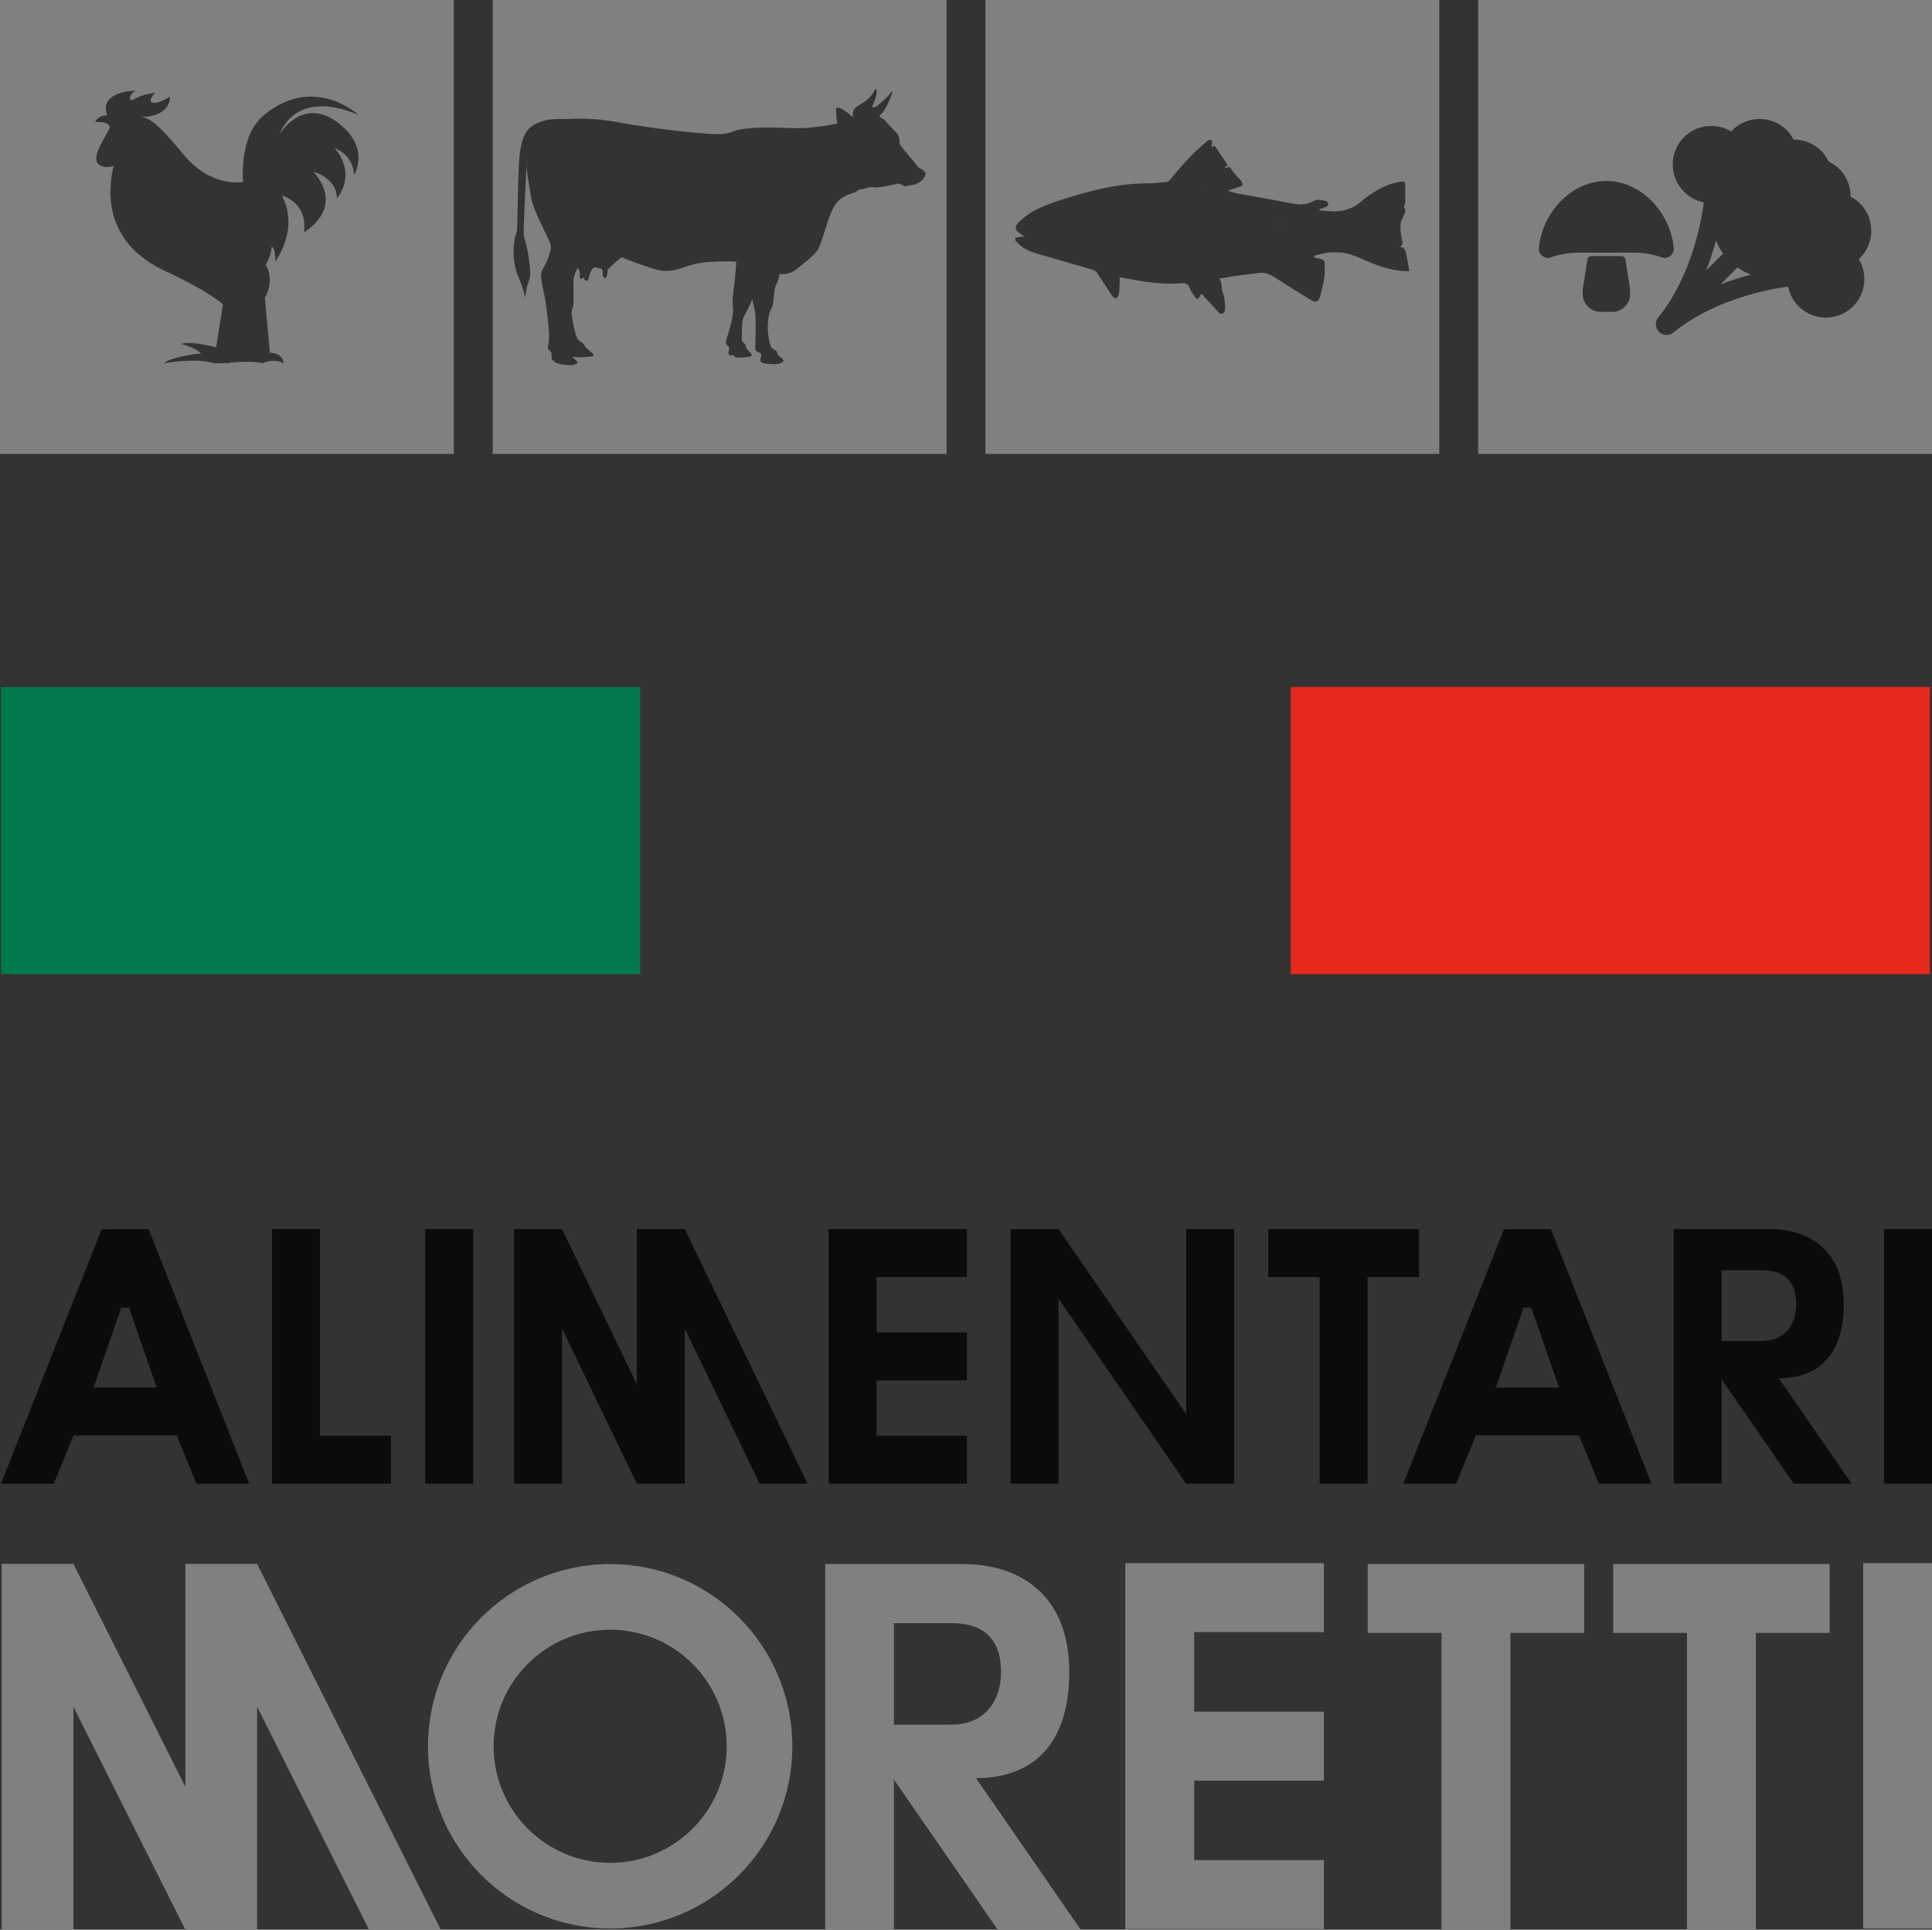
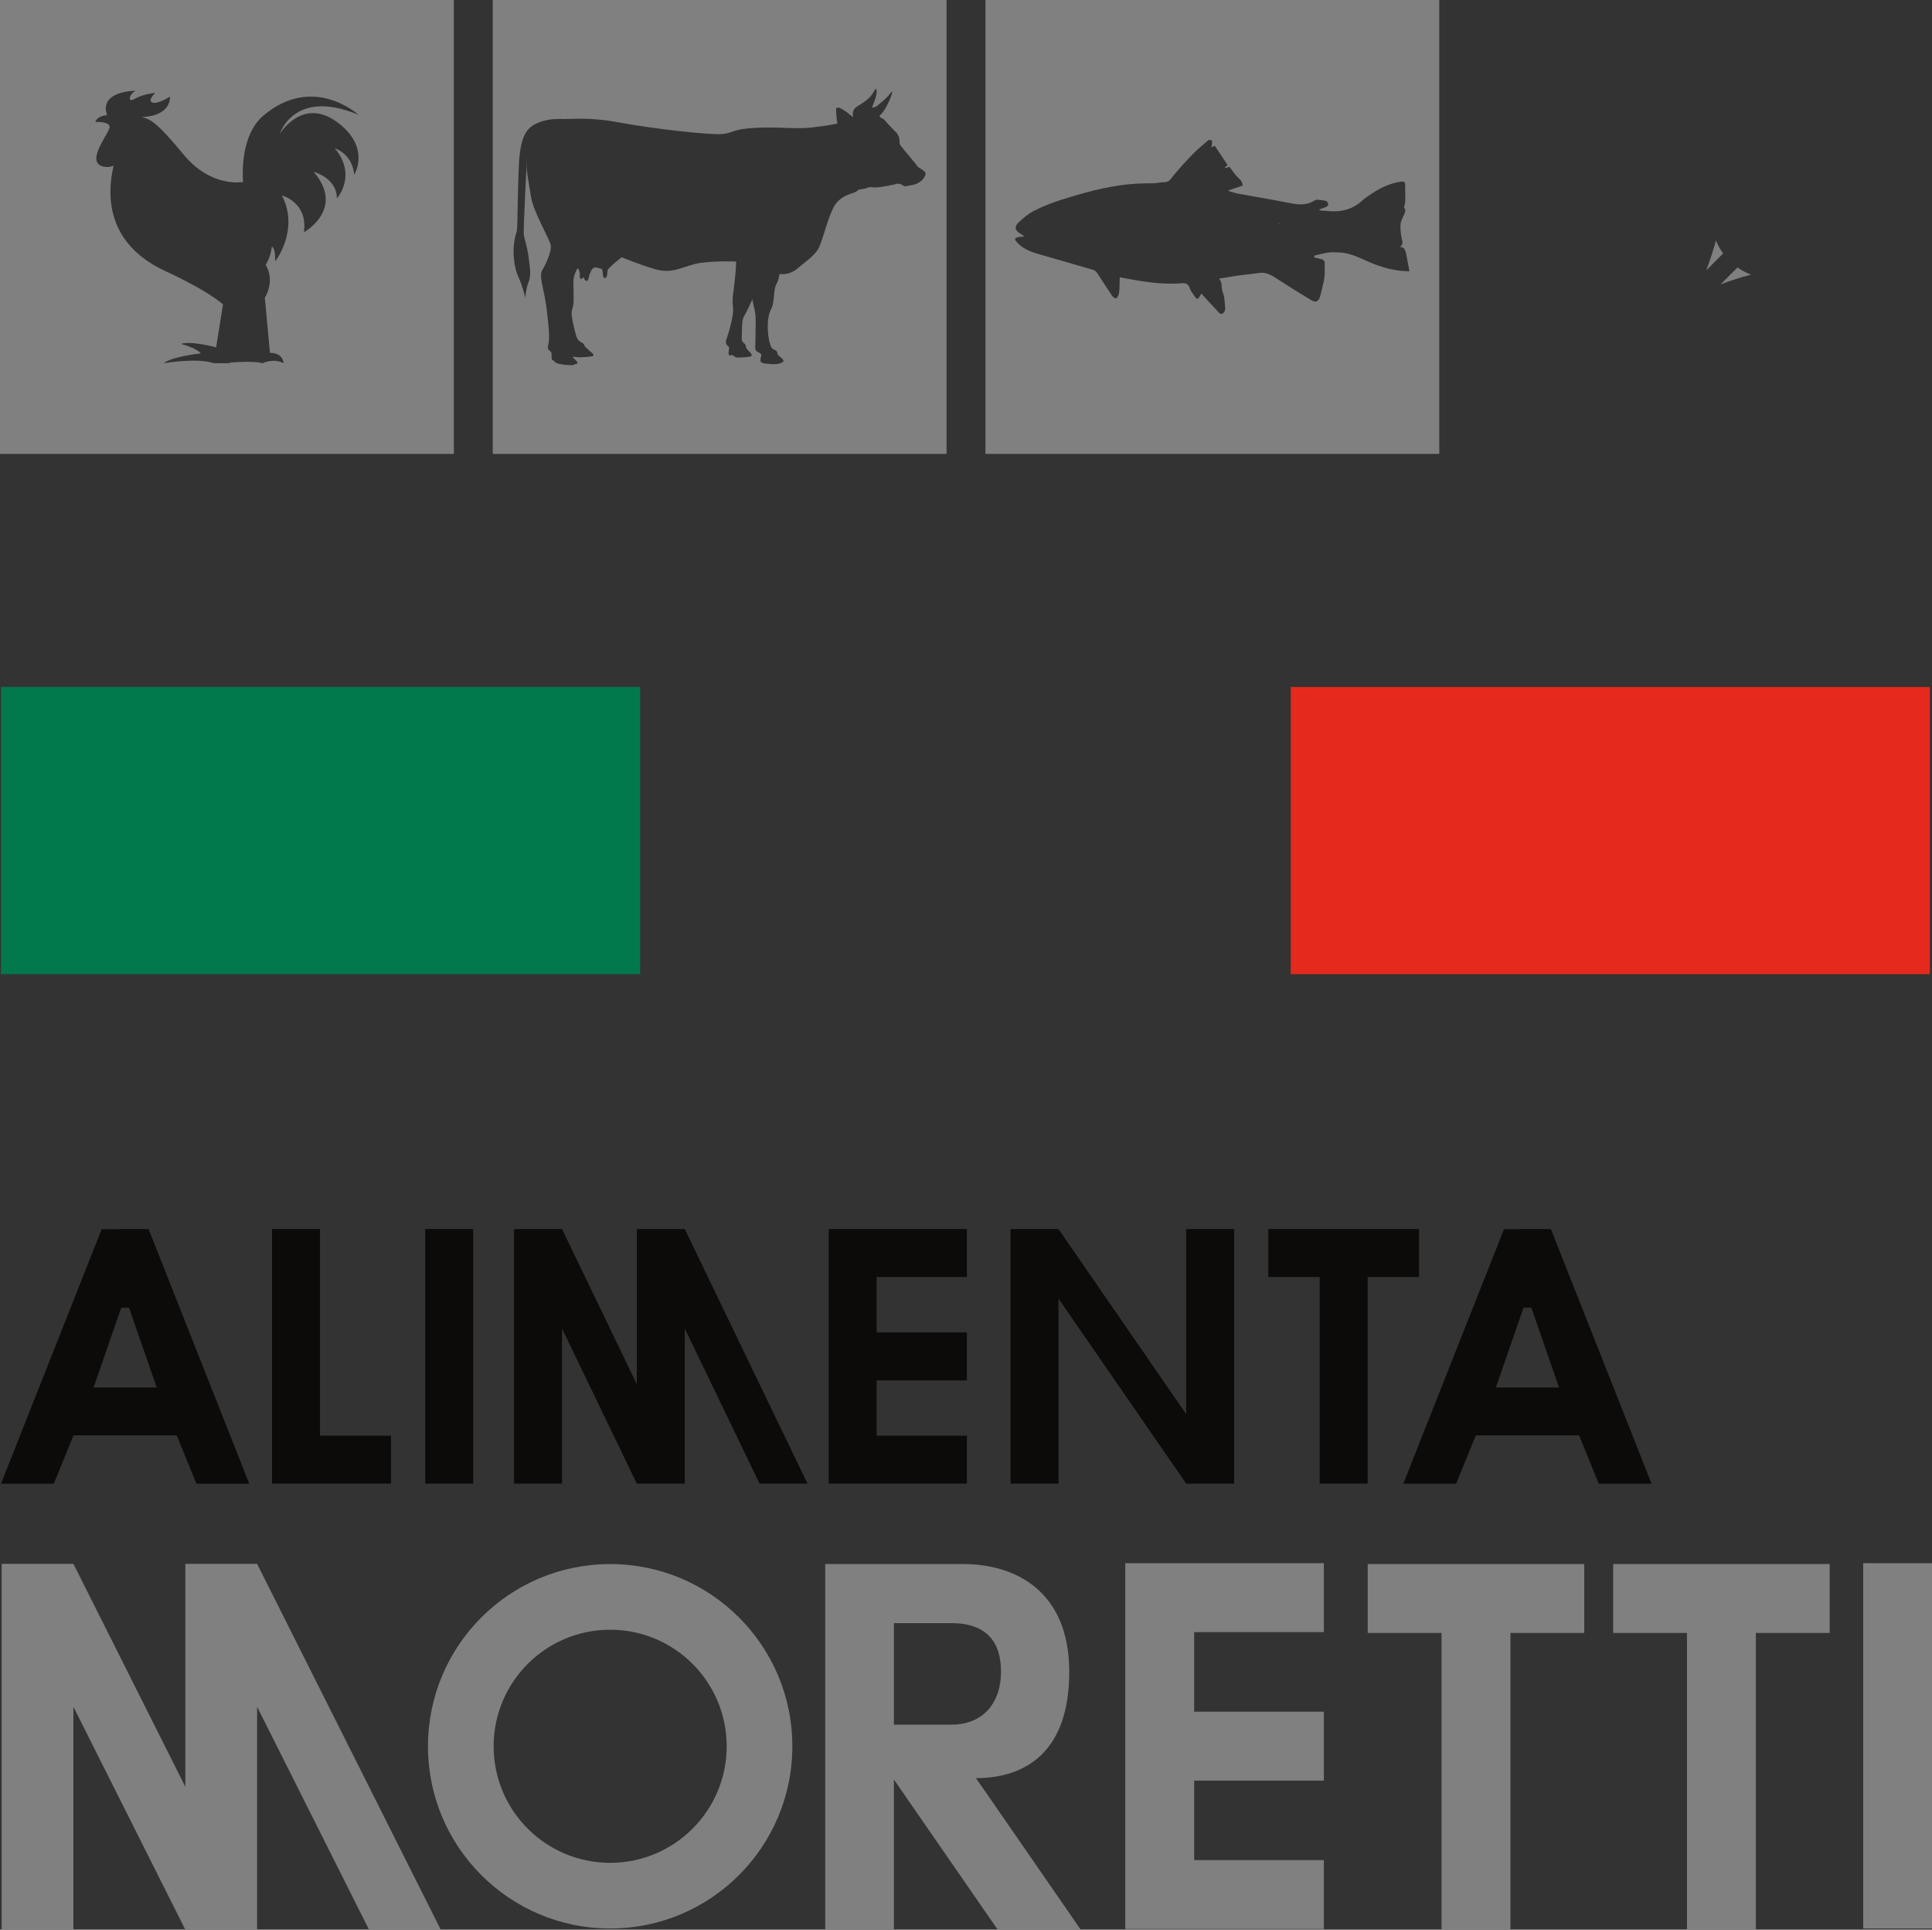
<svg xmlns="http://www.w3.org/2000/svg" id="Livello_2" data-name="Livello 2" viewBox="0 0 1382.85 1380.97">
  <rect x="0" y="0" width="1382.85" height="1380.97" fill="#333333" stroke="none" />
  <defs>
    <style>
      .cls-1 {
        fill: none;
      }

      .cls-2 {
        fill: gray;
      }

      .cls-3 {
        fill: #02784d;
      }

      .cls-4 {
        fill: #fff;
      }

      .cls-5 {
        fill: #0d0b09;
      }

      .cls-6 {
        fill: #e5291d;
      }
    </style>
  </defs>
  <g id="Livello_1-2" data-name="Livello 1">
    <circle class="cls-1" cx="436.73" cy="1249.71" r="83.41" transform="translate(-755.76 674.84) rotate(-45)" />
    <path class="cls-1" d="M716.5,1196.43c0-20.89-9.87-34.84-35.66-34.84h-41.01v72.66h41.01c24.09,0,35.66-16.93,35.66-37.81Z" />
    <rect class="cls-3" x=".71" y="491.63" width="457.48" height="205.53" />
    <rect class="cls-6" x="923.84" y="491.63" width="457.48" height="205.53" />
    <polygon class="cls-1" points="1090.49 935.81 1070.69 992.95 1115.88 992.95 1096.07 935.81 1090.49 935.81" />
    <path class="cls-1" d="M1285.67,933.32c0-14.55-6.88-24.28-24.85-24.28h-28.58v50.63h28.58c16.79,0,24.85-11.8,24.85-26.35Z" />
    <polygon class="cls-1" points="92.35 935.81 86.77 935.81 66.97 992.95 112.16 992.95 92.35 935.81" />
    <path class="cls-5" d="M52.62,1027.22h73.88l14.12,34.61h37.79l-72.06-182.25h-23.11v.11h-10.47L.71,1061.82h37.79l14.12-34.61ZM86.77,935.81h5.58l19.81,57.14h-45.19l19.81-57.14Z" />
    <path class="cls-5" d="M1110.07,879.57h-23.11v.11h-10.47l-72.06,182.13h37.79l14.12-34.61h73.88l14.12,34.61h37.79l-72.06-182.25ZM1070.69,992.95l19.81-57.14h5.58l19.81,57.14h-45.19Z" />
    <polygon class="cls-5" points="455.81 879.57 455.81 990.6 402.27 879.57 367.95 879.57 367.95 1061.76 402.27 1061.76 402.27 950.74 455.81 1061.76 490.13 1061.76 490.13 950.74 543.68 1061.76 578 1061.76 490.13 879.57 455.81 879.57" />
    <polygon class="cls-2" points="132.66 1119.16 132.66 1278.71 52.54 1119.16 1.19 1119.16 1.19 1380.97 52.54 1380.97 52.54 1221.43 132.66 1380.97 184.02 1380.97 184.02 1221.43 264.14 1380.97 315.49 1380.97 184.02 1119.16 132.66 1119.16" />
    <polygon class="cls-5" points="757.64 879.57 723.32 879.57 723.32 1061.76 757.64 1061.76 757.64 929.32 849.02 1061.76 883.34 1061.76 883.34 879.57 849.02 879.57 849.02 1012.02 757.64 879.57" />
-     <rect class="cls-5" x="1348.53" y="879.57" width="34.32" height="182.19" />
    <rect class="cls-2" x="1333.6" y="1118.68" width="49.25" height="261.42" />
    <rect class="cls-5" x="304.36" y="879.57" width="34.32" height="182.19" />
    <polygon class="cls-5" points="194.71 879.57 194.71 1027.44 194.71 1061.76 229.03 1061.76 279.84 1061.76 279.84 1027.44 229.03 1027.44 229.03 879.57 194.71 879.57" />
    <polygon class="cls-5" points="1015.7 913.89 1015.7 879.57 992.93 879.57 978.91 879.57 944.59 879.57 930.57 879.57 907.8 879.57 907.8 913.89 930.57 913.89 944.59 913.89 944.59 1061.76 978.91 1061.76 978.91 913.89 992.93 913.89 1015.7 913.89" />
    <polygon class="cls-2" points="1081.1 1119.31 1031.81 1119.31 1011.67 1119.31 978.97 1119.31 978.97 1168.6 1011.67 1168.6 1031.81 1168.6 1031.81 1380.97 1081.1 1380.97 1081.1 1168.6 1101.24 1168.6 1133.94 1168.6 1133.94 1119.31 1101.24 1119.31 1081.1 1119.31" />
    <polygon class="cls-2" points="1256.77 1119.31 1207.48 1119.31 1187.33 1119.31 1154.64 1119.31 1154.64 1168.6 1187.33 1168.6 1207.48 1168.6 1207.48 1380.97 1256.77 1380.97 1256.77 1168.6 1276.91 1168.6 1309.61 1168.6 1309.61 1119.31 1276.91 1119.31 1256.77 1119.31" />
    <polygon class="cls-5" points="692.06 913.89 692.06 879.57 627.46 879.57 606.92 879.57 593.14 879.57 593.14 1061.76 606.92 1061.76 627.46 1061.76 692.06 1061.76 692.06 1027.44 627.46 1027.44 627.46 987.86 692.06 987.86 692.06 953.54 627.46 953.54 627.46 913.89 692.06 913.89" />
    <polygon class="cls-2" points="825.23 1118.68 805.42 1118.68 805.42 1380.5 825.23 1380.5 854.74 1380.5 947.57 1380.5 947.57 1331.18 854.74 1331.18 854.74 1274.29 947.57 1274.29 947.57 1224.97 854.74 1224.97 854.74 1168 947.57 1168 947.57 1118.68 854.74 1118.68 825.23 1118.68" />
-     <path class="cls-5" d="M1273.14,986.33c24.26,0,46.56-12.55,46.56-53.01s-27.09-53.74-52.84-53.74h-68.89v182.13h34.26v-74.65l3.76,5.39,3.06,4.45,44.89,64.92h41.41l-46.07-66.68-6.15-8.82ZM1232.23,959.67v-50.63h28.58c17.98,0,24.85,9.73,24.85,24.28s-8.06,26.35-24.85,26.35h-28.58Z" />
    <path class="cls-2" d="M698.52,1272.5c34.82,0,66.81-18.01,66.81-76.07s-38.87-77.12-75.82-77.12h-98.85v261.36h49.17v-107.11l5.4,7.74,4.39,6.39,64.42,93.15h59.43l-66.11-95.68-8.83-12.65ZM639.82,1234.24v-72.66h41.01c25.8,0,35.66,13.96,35.66,34.84s-11.57,37.81-35.66,37.81h-41.01Z" />
    <path class="cls-2" d="M436.73,1119.31c-72.02,0-130.4,58.38-130.4,130.4s58.38,130.4,130.4,130.4,130.4-58.38,130.4-130.4-58.38-130.4-130.4-130.4ZM436.73,1333.12c-46.07,0-83.41-37.35-83.41-83.41s37.35-83.41,83.41-83.41,83.41,37.35,83.41,83.41-37.35,83.41-83.41,83.41Z" />
    <path class="cls-2" d="M677.51,0h-324.84v324.84h324.84V0ZM658.07,130.39c-3.17,2.03-4.79,1.87-7.55,2.44-2.76.57-2.92.81-4.38-.24-1.46-1.06-3.74-1.38-4.63-.97-.89.41-12.1,2.76-15.59,2.52-3.49-.24-3.08-.57-5.68.49-2.6,1.06-5.2.24-6.9,2.11-1.71,1.87-9.74,1.95-15.1,9.1-5.36,7.15-9.58,27.93-12.99,32.97-3.41,5.03-8.12,7.96-14.45,13.32-6.33,5.36-12.83,3.9-12.83,3.9,0,0-.49,4.38-2.27,7.31-1.79,2.92-1.62,10.72-2.6,14.78-.97,4.06-2.76,4.22-3.41,11.86-.65,7.63.81,14.05,1.54,16.4.73,2.35,1.14,2.84,2.68,3.74,1.54.89,1.87.65,2.35,1.95.49,1.3-.41.89,1.14,2.44s2.76,2.03,3.33,3.41c.57,1.38-3.17,3-7.96,2.68-4.79-.33-8.12-.41-8.45-2.36-.32-1.95,1.3-4.3.16-5.12s-1.22-.81-2.19-1.38c-.97-.57-.73.16-1.38-1.3-.65-1.46-.24-3.98-.24-4.55s.32-15.18.16-18.92c-.16-3.74-.97-6.66-1.62-9.26-.65-2.6-.65-3.65-.65-3.65,0,0-2.03,4.71-3.82,8.2-1.79,3.49-2.84,4.79-3.25,7.15-.41,2.35-.57,10.07-.57,12.91s1.62,2.84,2.52,4.22c.89,1.38-.24,1.22,1.22,3.25,1.46,2.03,3.41,2.92,3.41,4.47s-7.71,1.54-9.99,1.62c-2.27.08-2.68-1.54-3.74-1.71-1.06-.16-2.03.89-2.68-.49-.65-1.38.57-3.98.16-5.12-.41-1.14-1.62-.97-2.03-2.52-.41-1.54-.08-2.6.08-3,.16-.41,5.6-15.92,4.79-22.9-.81-6.98.32-10.23,1.3-19.81.97-9.58.97-13.15.97-13.15,0,0-19.65-.81-29.72,1.79-10.07,2.6-16.89,7.15-28.75,3.57-11.85-3.57-23.55-8.44-23.55-8.44,0,0-5.4,4.3-7.15,6.09-1.75,1.79-2.75,2.73-2.75,2.73-.32,1.87-.33,5.85-1.79,6.01-1.46.16-1.71-1.54-1.79-3.25-.08-1.71-.16-3.33-1.62-3.49-1.46-.16-3.49-1.38-4.95-.49-1.46.89-2.44,3.33-3.17,5.85-.73,2.52-.73,3.82-2.27,3.33s-1.46-2.68-1.46-2.68c0,0-1.79,2.11-2.52,1.14-.73-.97-.57-1.38-.41-3,.16-1.62-.89-3.9-1.38-4.3-.49-.41-2.84,4.79-3.17,7.88-.32,3.08.57,15.18-.24,18.84-.81,3.65-1.46,3.82-.89,7.88.57,4.06,2.68,13.8,4.06,16,1.38,2.19,3.98,2.68,4.55,3.73.57,1.06.61,1.79,1.38,2.31.77.53,2.92,2.8,4.22,3.78,1.3.97,1.58,1.66,1.01,2.23-.57.57-8.61,1.26-11.12.93-2.52-.32-3.82-.16-3.82-.16,0,0,3.9,3.25,3.73,4.22-.16.97-1.46.81-1.87.89-.41.08.08.49-1.54.73-1.62.24-6.98-.24-9.74-.89-2.76-.65-3.09-1.46-3.65-2.11-.57-.65-1.3.08-1.62-1.62-.32-1.71.24-3.74-.65-4.87-.89-1.14-.97-.57-1.79-1.87-.81-1.3,0-3.33.24-4.55.24-1.22.24-4.87.24-6.5s-1.22-17.38-3.33-27.61c-2.11-10.23-3.41-14.78-1.46-18.03,1.95-3.25,6.82-12.99,6.01-17.7-.81-4.71-12.51-23.87-14.13-34.75-1.62-10.88-3.25-17.21-3.09-22.41.16-5.2.16-5.68.16-5.68,0,0-2.6,51.64-2.27,54.89.32,3.25,2.52,8.44,3.65,17.62,1.14,9.18,1.54,12.26-.33,16.97-1.87,4.71-2.19,11.69-2.27,10.88-.08-.81-1.95-8.61-4.87-14.86-2.92-6.25-4.06-16.4-3.17-23.47.89-7.06,1.54-6.9,2.11-9.74s.57-43.12,2.03-54.81c1.46-11.69,4.38-18.03,11.2-21.44,6.82-3.41,13.15-3.73,19.81-3.57,6.66.16,18.51-1.62,40.92,2.6,22.41,4.22,64.8,9.09,73.4,8.12,8.61-.97,6.01-3.41,23.06-4.38,17.05-.97,28.58,1.14,41.09-.32,12.51-1.46,17.86-2.76,17.86-2.76,0,0-.85-5.08-.81-7.51.04-2.44-.69-3.61,1.06-3.94,1.75-.33,7.55,3.94,8.49,4.91.93.97,2.68,1.87,2.68,1.87,0,0-1.1-2.84.45-5.36,1.54-2.52,4.63-3.09,9.58-7.23,4.95-4.14,5.44-8.28,6.25-7.47.81.81.41,4.47-.81,7.71-1.22,3.25-2.11,5.6-2.11,5.6,0,0,2.27-.24,3.09-.81.81-.57,5.77-4.63,8.2-7.23,2.44-2.6,2.84-3.94,3.13-3.41.28.53-.65,4.06-3.73,10.07-3.09,6.01-5.68,6.98-5.28,7.8.41.81,2.86,1.48,3.74,2.6,1.82,2.33,4.54,5.04,7.31,7.88,0,0,2.27,1.79,3,4.87.73,3.09-.49,3.73,1.54,6.09,2.03,2.36,8.77,10.56,10.39,12.59,1.62,2.03.73,1.62,3.08,3,2.36,1.38,4.22,2.92,3.9,4.14-.32,1.22-1.3,3.82-4.47,5.85Z" />
    <path class="cls-2" d="M324.84,0H0v324.84h324.84V0ZM241.13,87.26c24.79,18.1,12.39,37.82,12.39,37.82-1.21-15.11-13.91-19.04-13.91-19.04,16.32,19.65,1.51,35.97,1.51,35.97,0-14.81-16.63-19.04-16.63-19.04,22.97,26.6-6.95,43.23-6.95,43.23,3.02-21.46-15.72-26.3-15.72-26.3,12.7,24.79-4.84,47.16-4.84,47.16.3-9.98-2.42-10.58-2.42-10.58-.62,5.36-2.32,9.67-4.4,13.13,5.45,8.53,2.29,19.11-.59,23.42l3.63,39.49c9.75,0,9.75,7.42,9.75,7.42-7.22-3.92-15.05,0-15.05,0-4.97-1.56-16.77-.97-23.65-.46l.35.46h-11.55c-11.75-4.12-35.88,0-35.88,0,6.19-4.95,26.6-7.01,26.6-7.01-3.51-4.12-14.23-6.8-14.23-6.8,7.22-2.47,25.16,2.47,25.16,2.47l4.91-30.8c-6.17-5.17-18.1-13.07-41.23-23.78-42-19.45-42.17-53.71-37.06-75.48-1.73.85-3.83,1.23-6.47.81-15.42-2.42,4.23-24.79,3.63-28.72-.6-3.93-10.28-3.33-10.28-3.33,1.81-4.84,8.46-4.84,8.46-4.84-6.05-17.53,20.25-17.53,20.25-17.53-4.84,3.02-5.74,9.07-.3,5.74,5.44-3.33,14.51-4.23,14.51-4.23,0,0-5.74,5.44-2.12,6.95,3.63,1.51,12.7-4.24,12.7-4.24-.3,15.11-20.25,14.52-20.25,14.52,6.05,1.81,9.98,2.72,29.93,26.9,19.95,24.18,42.62,19.65,42.62,19.65,0,0-3.33-32.35,14.51-47.46,35.72-30.27,68.09-.6,68.09-.6-46.18-19.35-56.3,13.6-56.3,13.6,0,0,16.02-26.6,40.81-8.5Z" />
    <path class="cls-4" d="M915.47,160.3c.32.06.64.13.96.25-.06-.13-.13-.19-.19-.32-.25.06-.51.06-.76.06Z" />
    <g>
-       <path class="cls-1" d="M915.47,160.3c.32.06.64.13.96.25-.06-.13-.13-.19-.19-.32-.25.06-.51.06-.76.06Z" />
      <path class="cls-2" d="M705.34,0v324.84h324.84V0h-324.84ZM1008.32,194.14c-9.78-.09-19.13-2.65-28.36-6.63-7.07-3.05-14.09-6.74-21.8-6.89-2.57-.05-5.17-.22-7.71.15-3.25.47-6.46,1.43-9.69,2.18.01.43.02.87.03,1.3,1.83.45,3.68.78,5.46,1.41.73.26,1.73,1.06,1.86,1.82.27,1.52-.08,3.2.04,4.79.5,6.69-1.62,12.74-3.02,18.96-.98,4.36-3.08,5.68-6.42,3.67-8.02-4.82-16.01-9.75-23.89-14.91-4.26-2.79-8.4-5.43-13.47-4.68-5.1.76-10.23,1.19-15.33,1.91-4.47.63-8.93,1.45-13.4,2.18.58,1.12,1.33,1.98,1.52,3,.45,2.42.17,4.88,1.24,7.34.98,2.26,1.08,5.15,1.35,7.8.23,2.28.69,4.87-1.16,6.51-1.9,1.68-3.2-.52-4.37-1.73-3.81-3.92-7.48-8.05-11.28-12.19-.34.55-.73,1.07-1.04,1.67-1.32,2.62-2.15,2.71-3.74.31-1.2-1.82-2.7-3.5-3.44-5.58-1.26-3.53-2.91-4.05-6.02-3.8-11.09.88-22.16-.38-33.16-2.29-3.67-.63-7.33-1.3-11.04-1.97-.14,3.88-.1,7.5-.5,11.05-.17,1.47-1.05,3.27-2.05,3.98-.54.39-2.31-.88-3.02-1.92-3.62-5.33-7.03-10.87-10.62-16.23-.67-1-1.76-1.88-2.78-2.19-13.15-3.88-26.33-7.62-39.5-11.45-6.01-1.75-11.85-4.01-16.3-9.73v-1.63c1.13-.31,2.25-.72,3.39-.89,1.02-.15,2.06-.03,3.09-.03-1.11-1.21-2.26-1.81-3.35-2.5-3.36-2.13-3.87-4.75-.87-7.64,3.37-3.23,7.04-6.3,10.96-8.32,9.99-5.16,20.49-8.33,31.03-11.42,16.18-4.74,32.44-8.21,49.11-8.35,3.45-.03,6.96.1,10.34-.6,2.46-.51,5.11.63,7.44-2.35,4.73-6.04,9.85-11.65,15.05-17.09,3.73-3.9,7.82-7.3,11.85-10.73.61-.52,1.94-.25,2.7.23.32.2.02,1.91-.05,2.93-.03.49-.17.97-.33,1.8.98-.44,1.69-.75,2.39-1.06,3.07,4.59,6.1,9.1,9.17,13.68-.71.69-1.36,1.33-2.01,1.96.86.32,1.56.2,2.14-.19.99-.66,1.45-.26,2.15.77,1.59,2.31,3.27,4.57,5.18,6.46,1.54,1.52,3.18,2.74,3.34,5.83-3.5,1.18-7.06,2.39-10.62,3.59,2.83,1.08,5.73,1.86,8.65,2.4,11.45,2.1,22.93,3.96,34.35,6.24,6.34,1.27,12.55,2.39,18.62-1.32.71-.43,1.54-.88,2.3-.83,2.22.16,4.47.37,6.63.98.66.19,1.2,1.69,1.46,2.71.07.26-1.09,1.2-1.78,1.51-1.51.67-3.08,1.15-4.63,1.7.03.23.05.47.08.7.84.09,1.68.19,2.52.27.95.08,1.91.11,2.86.21,9.02.95,17.53-.5,25.06-7.36,2.17-1.97,4.6-3.53,6.98-5.12,6.69-4.45,13.73-7.62,21.35-8.57,1.79-.22,2.56.54,2.53,2.83-.06,3.67.14,7.34.04,11.01-.04,1.57-.58,3.12-.94,4.91,1.28.78,1.15,2.39.41,4.21-1.02,2.49-2.6,4.92-2.85,7.54-.32,3.28.23,6.78.82,10.08.4,2.24,1.58,4.29-1.33,6.16,3.57.07,4.09,2.83,4.63,5.46.8,3.9,1.47,7.84,2.21,11.82-.07.02-.28.14-.49.14Z" />
      <path class="cls-4" d="M863.49,135.46c-.13.06-.19.06-.32.13h.21s.06-.02.11-.04c.02,0,.01.03.02.04h.04c0-.06,0-.13-.06-.13Z" />
      <path class="cls-4" d="M863.39,135.58h.13s0-.04-.02-.04c-.04.02-.07.03-.11.04Z" />
      <path class="cls-4" d="M863.17,135.67h.38s-.02-.06-.04-.08h-.13c-.07.02-.13.04-.21.08Z" />
    </g>
    <g>
      <path class="cls-2" d="M1228.2,172.15c-1.75,6.49-4.09,13.69-6.92,21.34l12.11-12.11c-2.19-2.95-3.86-6-5.19-9.22Z" />
      <path class="cls-2" d="M1231.41,203.62c7.65-3.15,15.28-5.31,21.9-7.08-3.38-1.27-6.66-3.01-9.69-5.13l-12.21,12.21Z" />
-       <path class="cls-2" d="M1058.01,0v324.84h324.84V0h-324.84ZM1166.31,214.02c-.79,2.59-2.41,4.92-4.58,6.56-2.25,1.7-4.94,2.6-7.77,2.6h-8.27c-2.83,0-5.52-.9-7.77-2.6-2.17-1.64-3.8-3.97-4.58-6.56-.6-1.97-.62-5.8-.38-7.47v-.02s3.27-20.91,3.27-20.91c.21-1.35,1.37-2.34,2.73-2.34h19.91s1.83,0,1.83,0c1.36,0,2.52.99,2.73,2.34l3.27,20.93c.25,1.67.22,5.5-.38,7.47ZM1160.77,180.8h-30.54s-.05-.01-.08-.01c-6.69,0-13.29,1.08-19.63,3.21l-1.16.39c-.48.16-.98.23-1.48.23-.93,0-1.9-.26-2.9-.79-2.35-1.24-3.72-3.75-3.48-6.4,1.06-12.04,6.65-24.11,15.33-33.12,9.21-9.54,20.89-14.8,32.92-14.8s23.71,5.26,32.92,14.8c8.68,9,14.27,21.07,15.33,33.12.23,2.65-1.13,5.16-3.48,6.4-1.53.8-3,.99-4.36.56l-.1-.03c-6.64-2.36-13.59-3.56-20.64-3.56h-8.63ZM1326.4,219.17c-10.79,10.8-28.28,10.81-39.07.02-4-4-6.43-8.88-7.43-14.03-5.99.71-49.97,6.64-82.19,32.84-2.97,2.41-7.24,2.29-10.05-.3-2.99-2.75-3.32-7.36-.75-10.51,25.91-31.77,31.88-76.23,32.61-82.39-5.15-1.01-10.14-3.57-14.14-7.56-10.79-10.79-10.79-28.3,0-39.09,9.17-9.18,23.16-10.48,33.79-4.05.25-.28.44-.6.72-.88,10.79-10.79,28.3-10.79,39.09,0,2.01,2.02,3.53,4.32,4.79,6.72,7.18-.08,14.37,2.59,19.85,8.07,2.27,2.27,3.95,4.88,5.27,7.62,2.75,1.32,5.36,3,7.63,5.28,5.47,5.48,8.14,12.67,8.07,19.85,2.4,1.26,4.7,2.78,6.72,4.8,10.79,10.79,10.79,28.3,0,39.09-.28.28-.6.47-.88.72,6.43,10.63,5.14,24.64-4.03,33.81Z" />
    </g>
  </g>
</svg>